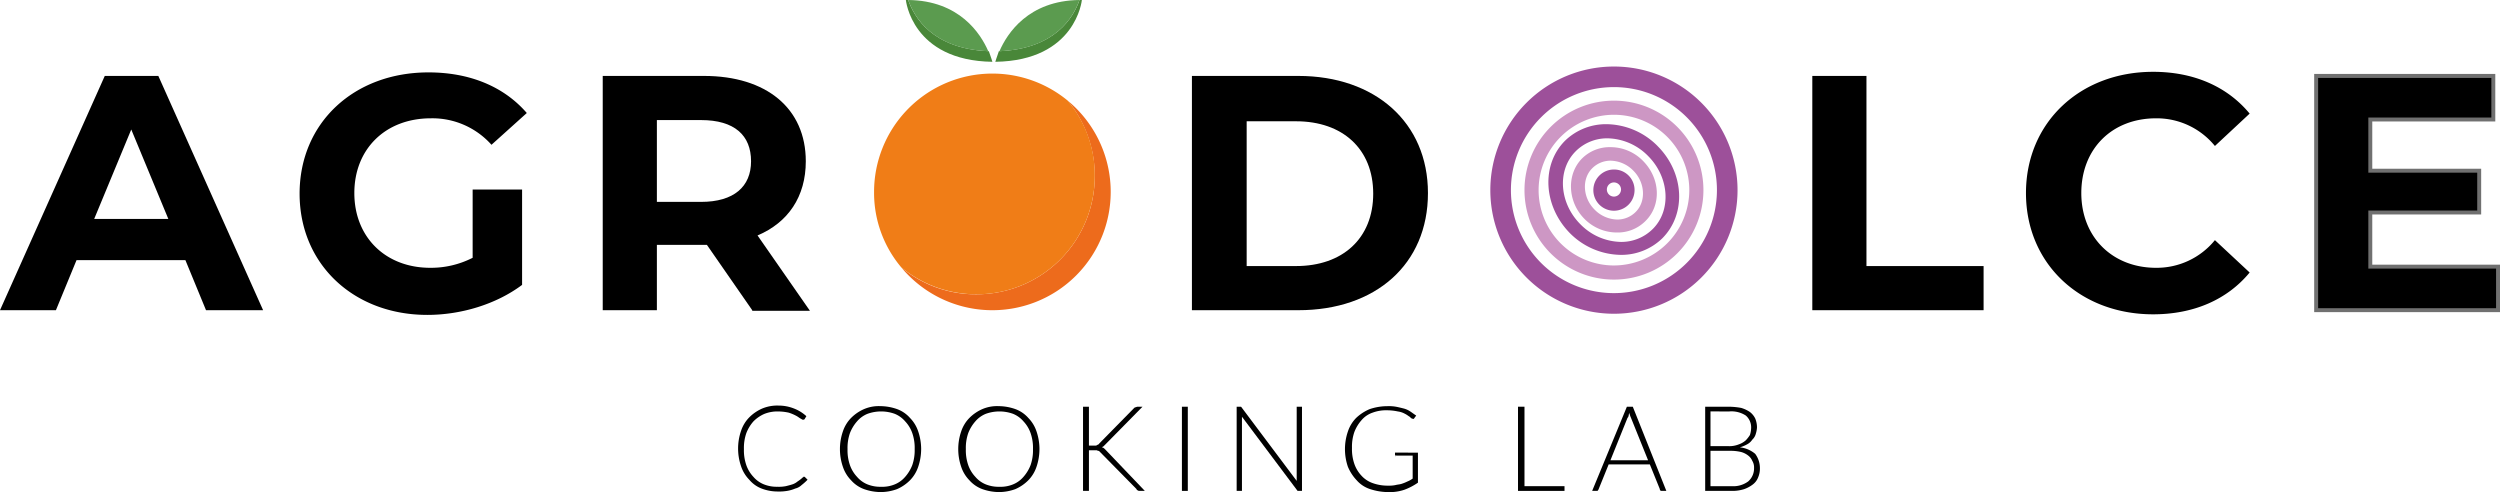
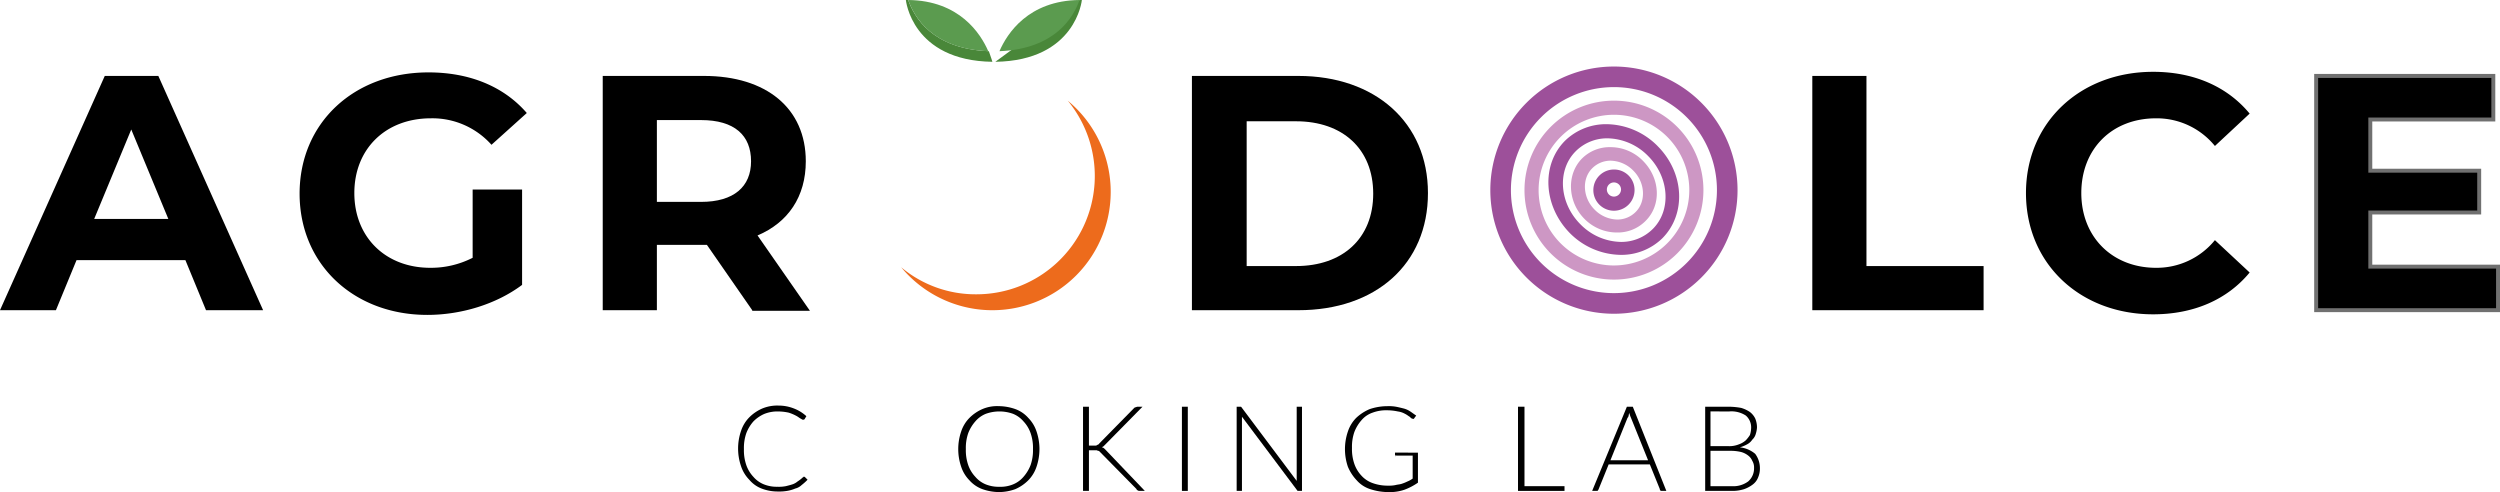
<svg xmlns="http://www.w3.org/2000/svg" viewBox="0 0 635.5 125.085">
  <defs>
    <style>      .cls-1 {        stroke: #707070;      }      .cls-2 {        fill: #9d509a;      }      .cls-3 {        fill: #cd97c4;      }      .cls-4 {        fill: #498739;      }      .cls-5 {        fill: #5b9b4f;      }      .cls-6 {        fill: #ed6b1c;      }      .cls-7 {        fill: #f07d17;      }    </style>
  </defs>
  <g id="Group_244" data-name="Group 244" transform="translate(0 125.085) rotate(-90)">
    <path id="Path_5725" data-name="Path 5725" d="M3.841,142.158c0,.15,0,.15-.15.3l-.6.6a13.488,13.488,0,0,1-1.347-1.5,3.566,3.566,0,0,1-.9-1.646,8.576,8.576,0,0,1-.6-2.095,12.094,12.094,0,0,1-.15-2.394,11.423,11.423,0,0,1,.748-4.04,7.64,7.64,0,0,1,2.244-3.142,8.881,8.881,0,0,1,3.441-2.095,13.84,13.84,0,0,1,8.977,0,8.881,8.881,0,0,1,3.441,2.095,10.658,10.658,0,0,1,2.244,3.292,9.924,9.924,0,0,1,.748,4.189,10.6,10.6,0,0,1-.748,3.89,9.968,9.968,0,0,1-1.945,3.142l-.748-.449c-.15-.15-.15-.15-.15-.449,0-.15.15-.3.3-.6s.449-.6.748-1.2a10.854,10.854,0,0,0,.748-1.8,13.177,13.177,0,0,0,.3-2.544,9.054,9.054,0,0,0-.6-3.591,8.771,8.771,0,0,0-1.945-2.843,9.959,9.959,0,0,0-2.992-1.8,11.467,11.467,0,0,0-4.04-.6,11.467,11.467,0,0,0-4.04.6,8.4,8.4,0,0,0-2.992,1.8A6.925,6.925,0,0,0,1.9,131.983a8.779,8.779,0,0,0-.6,3.441,9.2,9.2,0,0,0,.15,2.095c.15.6.3,1.2.449,1.646a3.922,3.922,0,0,0,.748,1.347,8.221,8.221,0,0,0,1.047,1.347.147.147,0,0,0,.15.15s0,.15,0,.15" transform="translate(0.05 62.227)" />
-     <path id="Path_5726" data-name="Path 5726" d="M10.922,161.7a11.467,11.467,0,0,0,4.04-.6,8.4,8.4,0,0,0,2.992-1.8,6.925,6.925,0,0,0,1.945-2.693,10.193,10.193,0,0,0,0-6.883,6.926,6.926,0,0,0-1.945-2.693,9.961,9.961,0,0,0-2.992-1.8,11.467,11.467,0,0,0-4.04-.6,11.467,11.467,0,0,0-4.04.6,8.4,8.4,0,0,0-2.992,1.8,6.925,6.925,0,0,0-1.945,2.693,8.778,8.778,0,0,0-.6,3.441,8.316,8.316,0,0,0,.6,3.441,6.925,6.925,0,0,0,1.945,2.693,9.959,9.959,0,0,0,2.992,1.8,11.466,11.466,0,0,0,4.04.6m0,1.646a14.1,14.1,0,0,1-4.489-.748,8.881,8.881,0,0,1-3.441-2.095,10.658,10.658,0,0,1-2.244-3.292A12.284,12.284,0,0,1,0,153.024a12.981,12.981,0,0,1,.748-4.189,8.1,8.1,0,0,1,2.244-3.292,8.88,8.88,0,0,1,3.441-2.095,13.841,13.841,0,0,1,8.977,0,8.88,8.88,0,0,1,3.441,2.095,10.658,10.658,0,0,1,2.244,3.292,9.517,9.517,0,0,1,.748,4.189,12.981,12.981,0,0,1-.748,4.189,8.1,8.1,0,0,1-2.244,3.292,8.88,8.88,0,0,1-3.441,2.095,14.1,14.1,0,0,1-4.489.748" transform="translate(0 70.812)" />
    <path id="Path_5727" data-name="Path 5727" d="M10.922,181.8a11.466,11.466,0,0,0,4.04-.6,8.4,8.4,0,0,0,2.992-1.8,6.925,6.925,0,0,0,1.945-2.693,10.193,10.193,0,0,0,0-6.883,6.925,6.925,0,0,0-1.945-2.693,9.959,9.959,0,0,0-2.992-1.8,11.467,11.467,0,0,0-4.04-.6,11.467,11.467,0,0,0-4.04.6,8.4,8.4,0,0,0-2.992,1.8,6.925,6.925,0,0,0-1.945,2.693,8.778,8.778,0,0,0-.6,3.441,8.316,8.316,0,0,0,.6,3.441,6.925,6.925,0,0,0,1.945,2.693,9.96,9.96,0,0,0,2.992,1.8,11.466,11.466,0,0,0,4.04.6m0,1.646a14.1,14.1,0,0,1-4.489-.748,8.88,8.88,0,0,1-3.441-2.095,10.658,10.658,0,0,1-2.244-3.292A12.284,12.284,0,0,1,0,173.124a12.98,12.98,0,0,1,.748-4.189,8.1,8.1,0,0,1,2.244-3.292,8.879,8.879,0,0,1,3.441-2.095,13.84,13.84,0,0,1,8.977,0,8.88,8.88,0,0,1,3.441,2.095,10.658,10.658,0,0,1,2.244,3.292,9.517,9.517,0,0,1,.748,4.189,12.981,12.981,0,0,1-.748,4.189,8.1,8.1,0,0,1-2.244,3.292,8.88,8.88,0,0,1-3.441,2.095,14.1,14.1,0,0,1-4.489.748" transform="translate(0 80.786)" />
    <path id="Path_5728" data-name="Path 5728" d="M11.721,185.5v1.646a.55.55,0,0,0,.15.449c0,.15.15.15.15.3s.15.15.3.3l8.828,8.678c.15.15.3.3.3.449s.15.3.15.6v1.2l-9.576-9.426-.449-.449c-.15-.15-.15-.3-.3-.449a1.134,1.134,0,0,1-.3.6l-.449.449L.2,199.71v-1.2c0-.3,0-.449.15-.6a.322.322,0,0,1,.3-.3l9.277-9.127.3-.3c.15-.15.15-.15.15-.3s.15-.3.15-.449V185.5H.2V184H21.6v1.5Z" transform="translate(0.099 91.306)" />
    <rect id="Rectangle_29" data-name="Rectangle 29" width="21.396" height="1.496" transform="translate(0.299 300.443)" />
    <path id="Path_5729" data-name="Path 5729" d="M21.6,226.708H.2v-1.047c0-.15.15-.15.3-.3l18.553-13.915H.2V210.1H21.6v1.047c0,.15-.15.15-.3.3L2.744,225.362H21.6Z" transform="translate(0.099 104.258)" />
    <path id="Path_5730" data-name="Path 5730" d="M10.025,247.053H2.394a15.075,15.075,0,0,1-1.8-3.441,11.467,11.467,0,0,1-.6-4.04,15.064,15.064,0,0,1,.748-4.638,7.676,7.676,0,0,1,2.244-3.441,11.423,11.423,0,0,1,3.441-2.244,13.84,13.84,0,0,1,8.977,0,8.88,8.88,0,0,1,3.441,2.095,11.424,11.424,0,0,1,2.244,3.441,14.1,14.1,0,0,1,.748,4.489,10.6,10.6,0,0,1-.15,2.244c-.15.748-.3,1.347-.449,1.945a5.531,5.531,0,0,1-.748,1.646c-.3.449-.748,1.047-1.047,1.5l-.6-.449c-.3-.15-.3-.3-.15-.6,0-.15.15-.3.449-.6.15-.3.449-.6.748-1.2a5.047,5.047,0,0,0,.6-1.8,13.42,13.42,0,0,0,.3-2.693,9.825,9.825,0,0,0-.6-3.741,6.452,6.452,0,0,0-1.945-2.843,9.959,9.959,0,0,0-2.992-1.8,11.466,11.466,0,0,0-4.04-.6,11.466,11.466,0,0,0-4.04.6,8.4,8.4,0,0,0-2.992,1.8,6.949,6.949,0,0,0-1.945,2.992,11.157,11.157,0,0,0-.6,3.89,7.285,7.285,0,0,0,.15,1.8c.15.6.15,1.047.3,1.5a10.316,10.316,0,0,0,.6,1.5,6.063,6.063,0,0,0,.748,1.347H9.277v-4.04c0-.15,0-.15.15-.3-.449-.15-.449-.15-.3-.15h.9Z" transform="translate(0 113.389)" />
    <path id="Path_5731" data-name="Path 5731" d="M1.4,269.72H.2V257.9H21.6v1.646H1.4Z" transform="translate(0.099 127.978)" />
    <path id="Path_5732" data-name="Path 5732" d="M7.98,284.714l10.773-4.339a6.952,6.952,0,0,1,1.347-.449c-.3,0-.449-.15-.748-.15a1.134,1.134,0,0,1-.6-.3L7.98,275.138v9.576ZM.2,289.353v-1.2c0-.15,0-.3.15-.3,0-.15.15-.15.3-.15l6.284-2.544V274.689L.649,272.146c-.15,0-.15-.15-.3-.15-.15-.15-.15-.15-.15-.3v-1.2l21.4,8.828v1.5Z" transform="translate(0.099 134.23)" />
    <path id="Path_5733" data-name="Path 5733" d="M1.4,296.433a6.36,6.36,0,0,0,1.2,4.189,4.379,4.379,0,0,0,3.441,1.5,3.192,3.192,0,0,0,1.8-.449,3.259,3.259,0,0,0,1.347-1.047,5.04,5.04,0,0,0,.9-1.8,11.628,11.628,0,0,0,.3-2.394v-5.386H1.4Zm19-5.386H11.571v4.638a6.448,6.448,0,0,0,.449,2.544,5.175,5.175,0,0,0,1.047,1.8,8.232,8.232,0,0,0,1.347,1.047,6.363,6.363,0,0,0,1.646.3,3.975,3.975,0,0,0,3.292-1.347,6.676,6.676,0,0,0,1.047-4.189Zm1.2,4.638a18.676,18.676,0,0,1-.3,3.142,7.82,7.82,0,0,1-1.047,2.244,4.677,4.677,0,0,1-1.646,1.347,6,6,0,0,1-2.244.449,6.363,6.363,0,0,1-1.646-.3,3.1,3.1,0,0,1-1.5-.9,3.533,3.533,0,0,1-1.2-1.347,9.154,9.154,0,0,1-.748-1.8,7.172,7.172,0,0,1-1.646,3.89,6.088,6.088,0,0,1-3.591,1.2,5.7,5.7,0,0,1-2.394-.449,4.085,4.085,0,0,1-1.8-1.347,7.932,7.932,0,0,1-1.2-2.244A9.648,9.648,0,0,1,.2,296.583V289.7H21.6Z" transform="translate(0.099 143.758)" />
    <path id="Path_5734" data-name="Path 5734" d="M54.092,42.792l22.743-9.426L54.092,23.94ZM43.618,47.131V19.451L30.9,14.214V0L90.45,26.633V40.249L30.9,66.881V52.368Z" transform="translate(15.333)" />
    <path id="Path_5735" data-name="Path 5735" d="M61.97,94.889v12.568H37.731C32.793,100.874,30.1,91.9,30.1,83.368c0-18.7,12.868-32.468,30.822-32.468S91.745,64.665,91.745,83.667c0,10.474-3.591,19.152-10.324,24.987l-8.08-8.977a20.121,20.121,0,0,0,6.733-15.411c0-11.521-7.78-19.451-19-19.451s-19,7.93-19,19.3a23.248,23.248,0,0,0,2.544,10.773Z" transform="translate(14.937 25.258)" />
    <path id="Path_5736" data-name="Path 5736" d="M79.278,127.387V116.165H58.48v11.222c0,8.379,3.89,12.718,10.324,12.718,6.583,0,10.474-4.189,10.474-12.718M30.95,140.4l16.608-11.521V116.165H30.95V102.4H90.5v25.735c0,15.86-8.229,25.885-21.7,25.885-8.977,0-15.561-4.489-18.852-12.269L30.8,155.067V140.4Z" transform="translate(15.284 50.814)" />
    <path id="Path_5737" data-name="Path 5737" d="M42.122,228.983c0,11.82,7.032,19.6,18.4,19.6s18.4-7.78,18.4-19.6V216.415H42.122ZM90.45,202.5v27.082c0,19.451-11.82,32.917-29.775,32.917-18.1,0-29.775-13.316-29.775-32.917V202.5Z" transform="translate(15.333 100.487)" />
    <path id="Path_5738" data-name="Path 5738" d="M90.45,307.9v13.765H42.122V351.44H30.9V307.9Z" transform="translate(15.333 152.789)" />
    <path id="Path_5739" data-name="Path 5739" d="M61.022,344.2c17.955,0,30.822,13.765,30.822,32.319,0,10.324-3.741,18.853-10.623,24.538l-8.229-8.828a19.071,19.071,0,0,0,7.032-14.962c0-11.222-7.78-19-19-19s-19,7.93-19,19a19.071,19.071,0,0,0,7.032,14.962l-8.229,8.828C33.941,395.371,30.2,386.843,30.2,376.519c0-18.553,12.868-32.319,30.822-32.319" transform="translate(14.986 170.802)" />
    <path id="Path_5740" data-name="Path 5740" class="cls-1" d="M41.972,439.734H30.9V393.5H90.45v45.037H79.378V407.265H66.361v27.68H55.737v-27.68H41.972Z" transform="translate(15.333 195.266)" />
    <path id="Path_5741" data-name="Path 5741" class="cls-2" d="M46.883,289.6a11.3,11.3,0,0,1-3.292-8.08A14.8,14.8,0,0,1,48.08,271.2c5.386-5.386,13.765-5.985,18.553-1.2a11.3,11.3,0,0,1,3.292,8.08h0a14.8,14.8,0,0,1-4.489,10.324c-5.386,5.386-13.765,5.985-18.553,1.2m21.1,1.2a18.571,18.571,0,0,0,5.536-12.868h0a14.919,14.919,0,0,0-4.189-10.623c-6.135-6.135-16.608-5.536-23.491,1.2A18.571,18.571,0,0,0,40.3,281.374,14.919,14.919,0,0,0,44.489,292c6.135,6.135,16.608,5.686,23.491-1.2" transform="translate(19.998 130.538)" />
    <path id="Path_5742" data-name="Path 5742" class="cls-2" d="M35.537,284.621A26.184,26.184,0,1,1,61.721,310.8a26.213,26.213,0,0,1-26.184-26.184m57.6,0a31.421,31.421,0,1,0-31.421,31.421,31.417,31.417,0,0,0,31.421-31.421" transform="translate(15.036 125.645)" />
    <path id="Path_5743" data-name="Path 5743" class="cls-3" d="M39.691,281.743a19.152,19.152,0,1,1,19.152,19.152,19.189,19.189,0,0,1-19.152-19.152m41.894,0a22.743,22.743,0,1,0-22.743,22.743,22.733,22.733,0,0,0,22.743-22.743" transform="translate(17.914 128.524)" />
    <path id="Path_5744" data-name="Path 5744" class="cls-3" d="M49.337,283.362a6.564,6.564,0,0,1-1.945-4.638,8.311,8.311,0,0,1,2.544-5.835c2.992-2.992,7.78-3.292,10.474-.6a6.564,6.564,0,0,1,1.945,4.638h0a8.311,8.311,0,0,1-2.544,5.835c-2.992,2.992-7.78,3.292-10.474.6m13.017,1.8a11.563,11.563,0,0,0,3.441-8.229h0a9.934,9.934,0,0,0-2.843-7.182c-4.04-4.04-11.072-3.741-15.411.6a11.563,11.563,0,0,0-3.441,8.229,9.934,9.934,0,0,0,2.843,7.182c4.04,4.189,10.922,3.89,15.411-.6" transform="translate(21.884 132.441)" />
    <path id="Path_5745" data-name="Path 5745" class="cls-2" d="M51.391,275.937a1.8,1.8,0,1,1,1.8,1.8,1.819,1.819,0,0,1-1.8-1.8m6.883,0a5.237,5.237,0,1,0-5.237,5.237,5.2,5.2,0,0,0,5.237-5.237" transform="translate(23.72 134.329)" />
    <path id="Path_5746" data-name="Path 5746" class="cls-4" d="M88.81,154.5v-.6S73.4,155.4,73.1,175.895c0,0,1.047-.3,2.693-.9.6-14.364,8.678-19,13.017-20.5" transform="translate(36.274 76.37)" />
    <path id="Path_5747" data-name="Path 5747" class="cls-5" d="M74.9,174.649c4.489-1.945,12.868-7.332,13.017-20.349-4.339,1.5-12.419,6.135-13.017,20.349" transform="translate(37.168 76.568)" />
    <path id="Path_5748" data-name="Path 5748" class="cls-6" d="M84.166,195.443A30.078,30.078,0,0,1,34.94,172.252,29.4,29.4,0,0,1,41.822,153.1a30.077,30.077,0,1,0,42.343,42.343" transform="translate(15.333 75.973)" />
-     <path id="Path_5749" data-name="Path 5749" class="cls-7" d="M63.675,204.609a29.4,29.4,0,0,0,19.152-6.883A30.078,30.078,0,0,0,59.635,148.5a29.4,29.4,0,0,0-19.152,6.883,30.078,30.078,0,0,0,23.192,49.226" transform="translate(16.673 73.69)" />
-     <path id="Path_5750" data-name="Path 5750" class="cls-4" d="M88.81,190.5v.6S73.4,189.6,73.1,169.1c0,0,1.047.3,2.693.9.6,14.364,8.678,19,13.017,20.5" transform="translate(36.274 83.912)" />
+     <path id="Path_5750" data-name="Path 5750" class="cls-4" d="M88.81,190.5v.6S73.4,189.6,73.1,169.1" transform="translate(36.274 83.912)" />
    <path id="Path_5751" data-name="Path 5751" class="cls-5" d="M74.9,169.8c4.489,1.945,12.868,7.332,13.017,20.349-4.339-1.5-12.419-6.135-13.017-20.349" transform="translate(37.168 84.26)" />
  </g>
</svg>